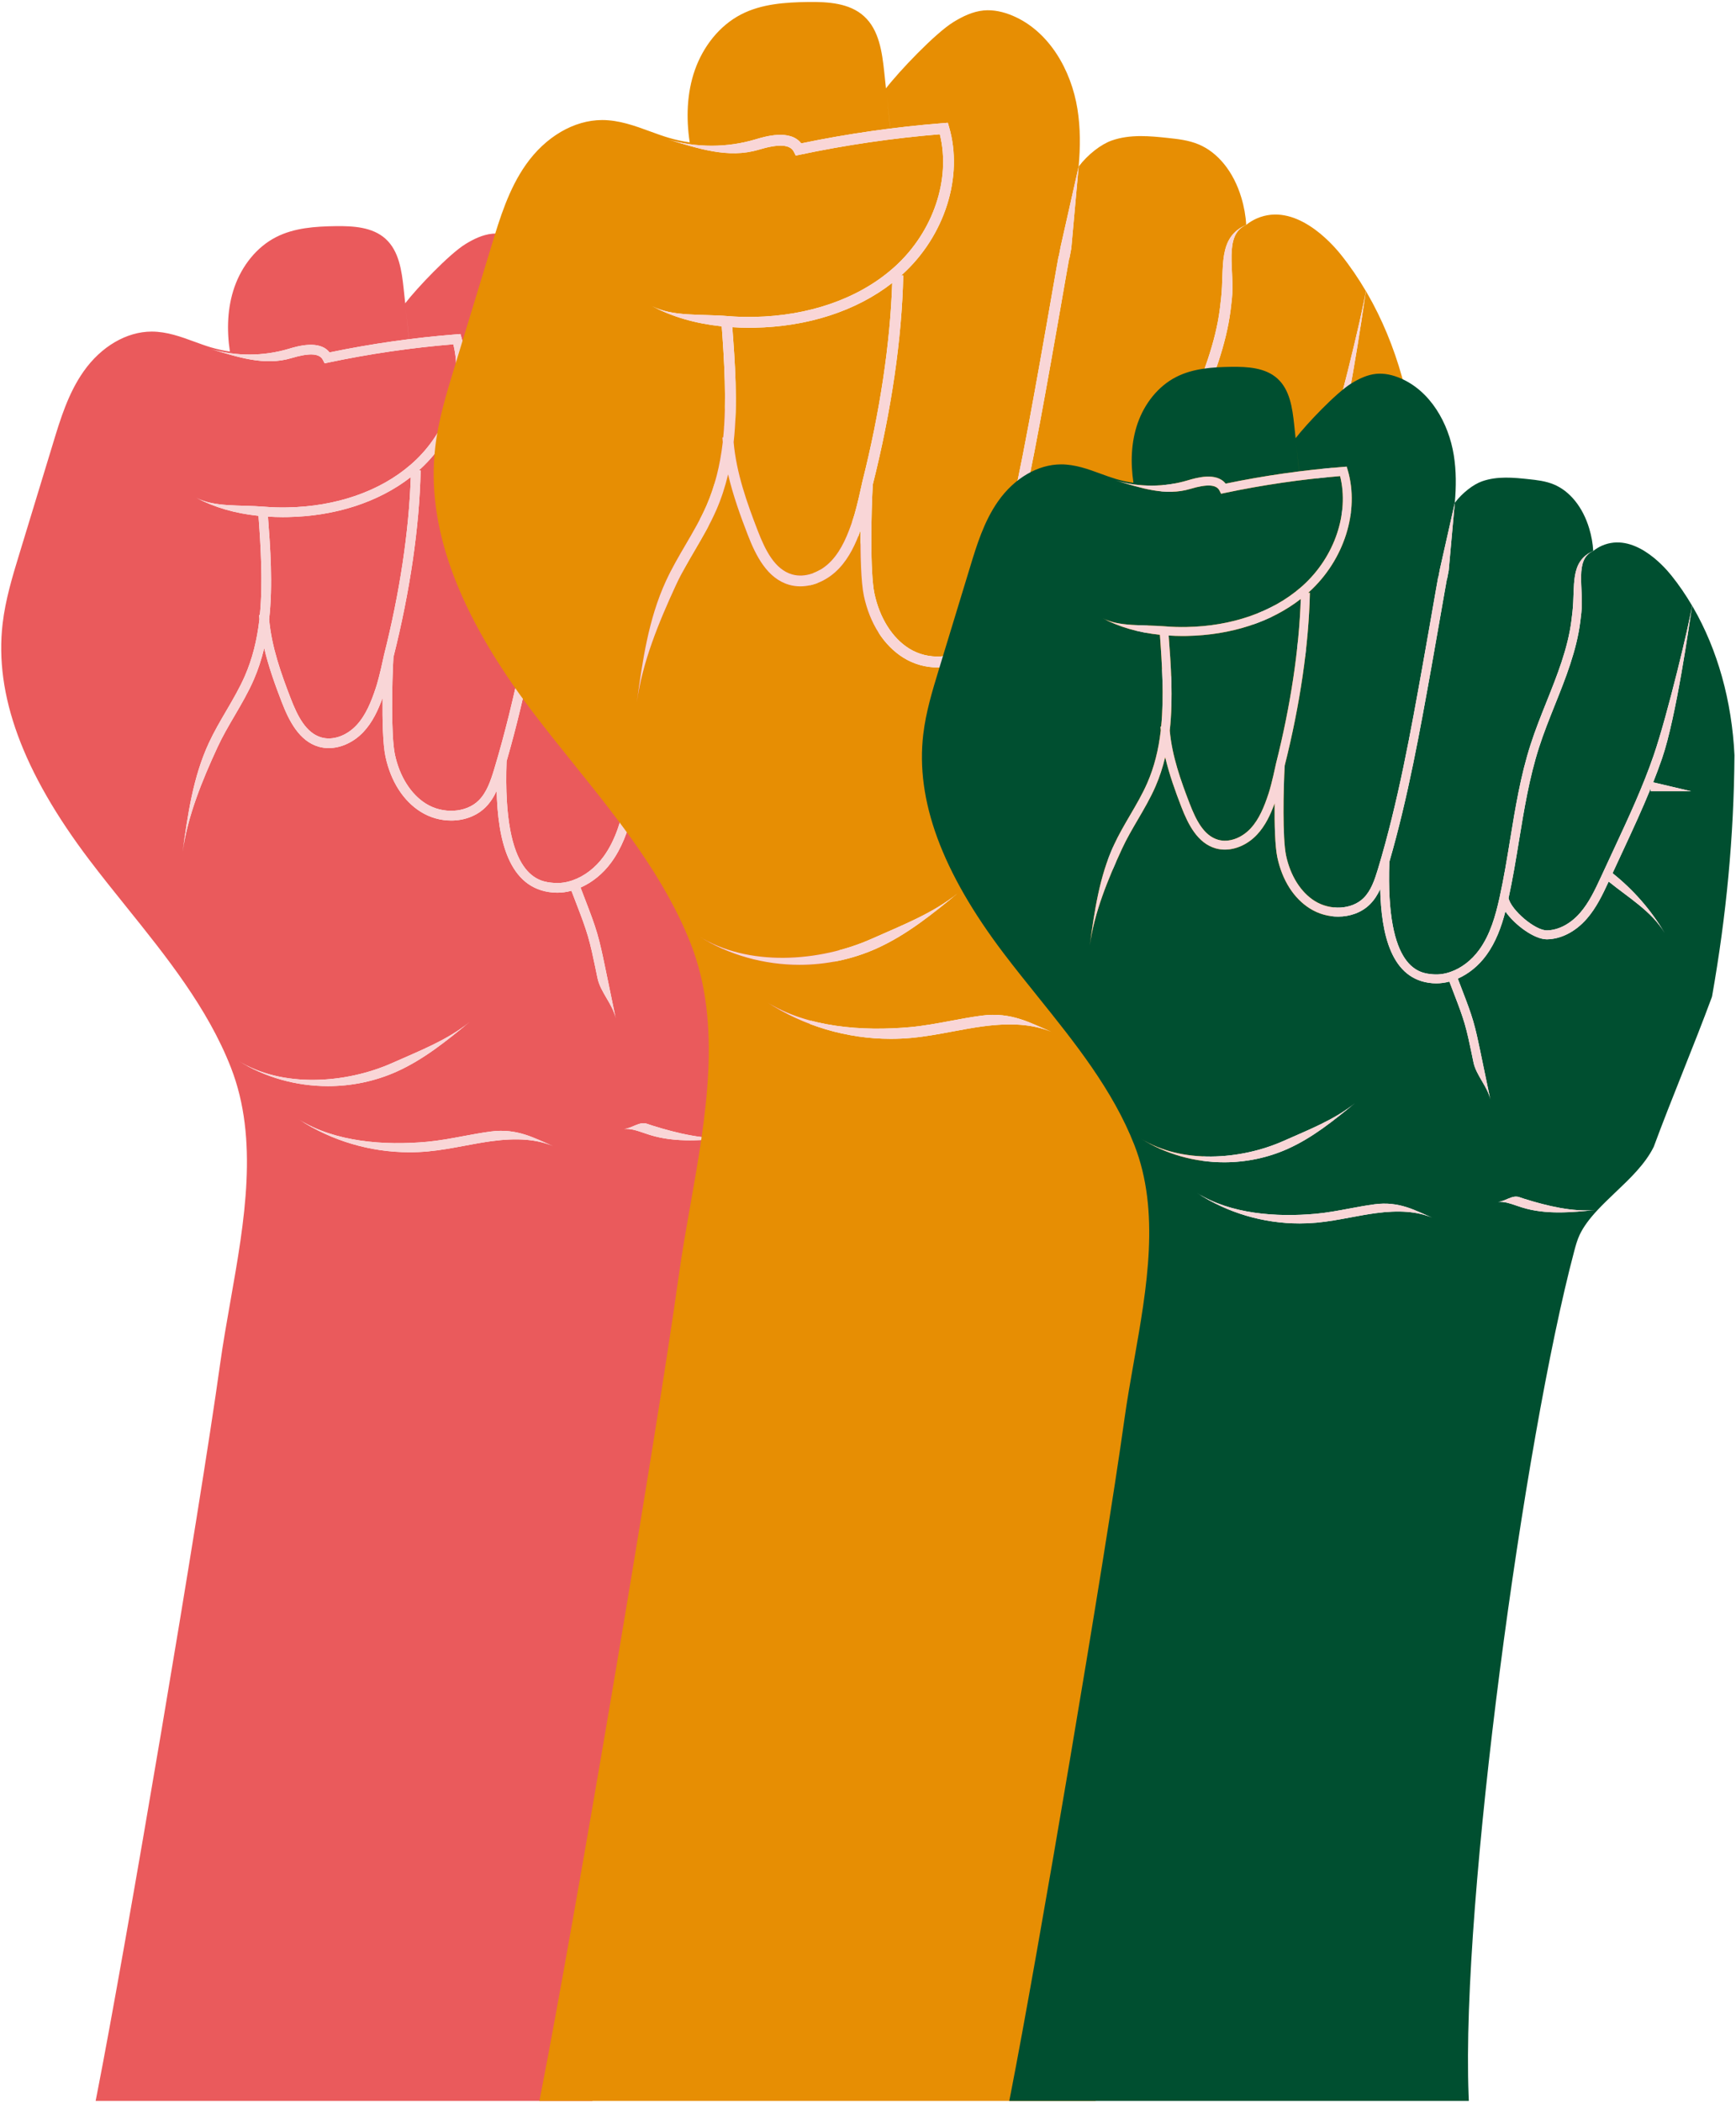
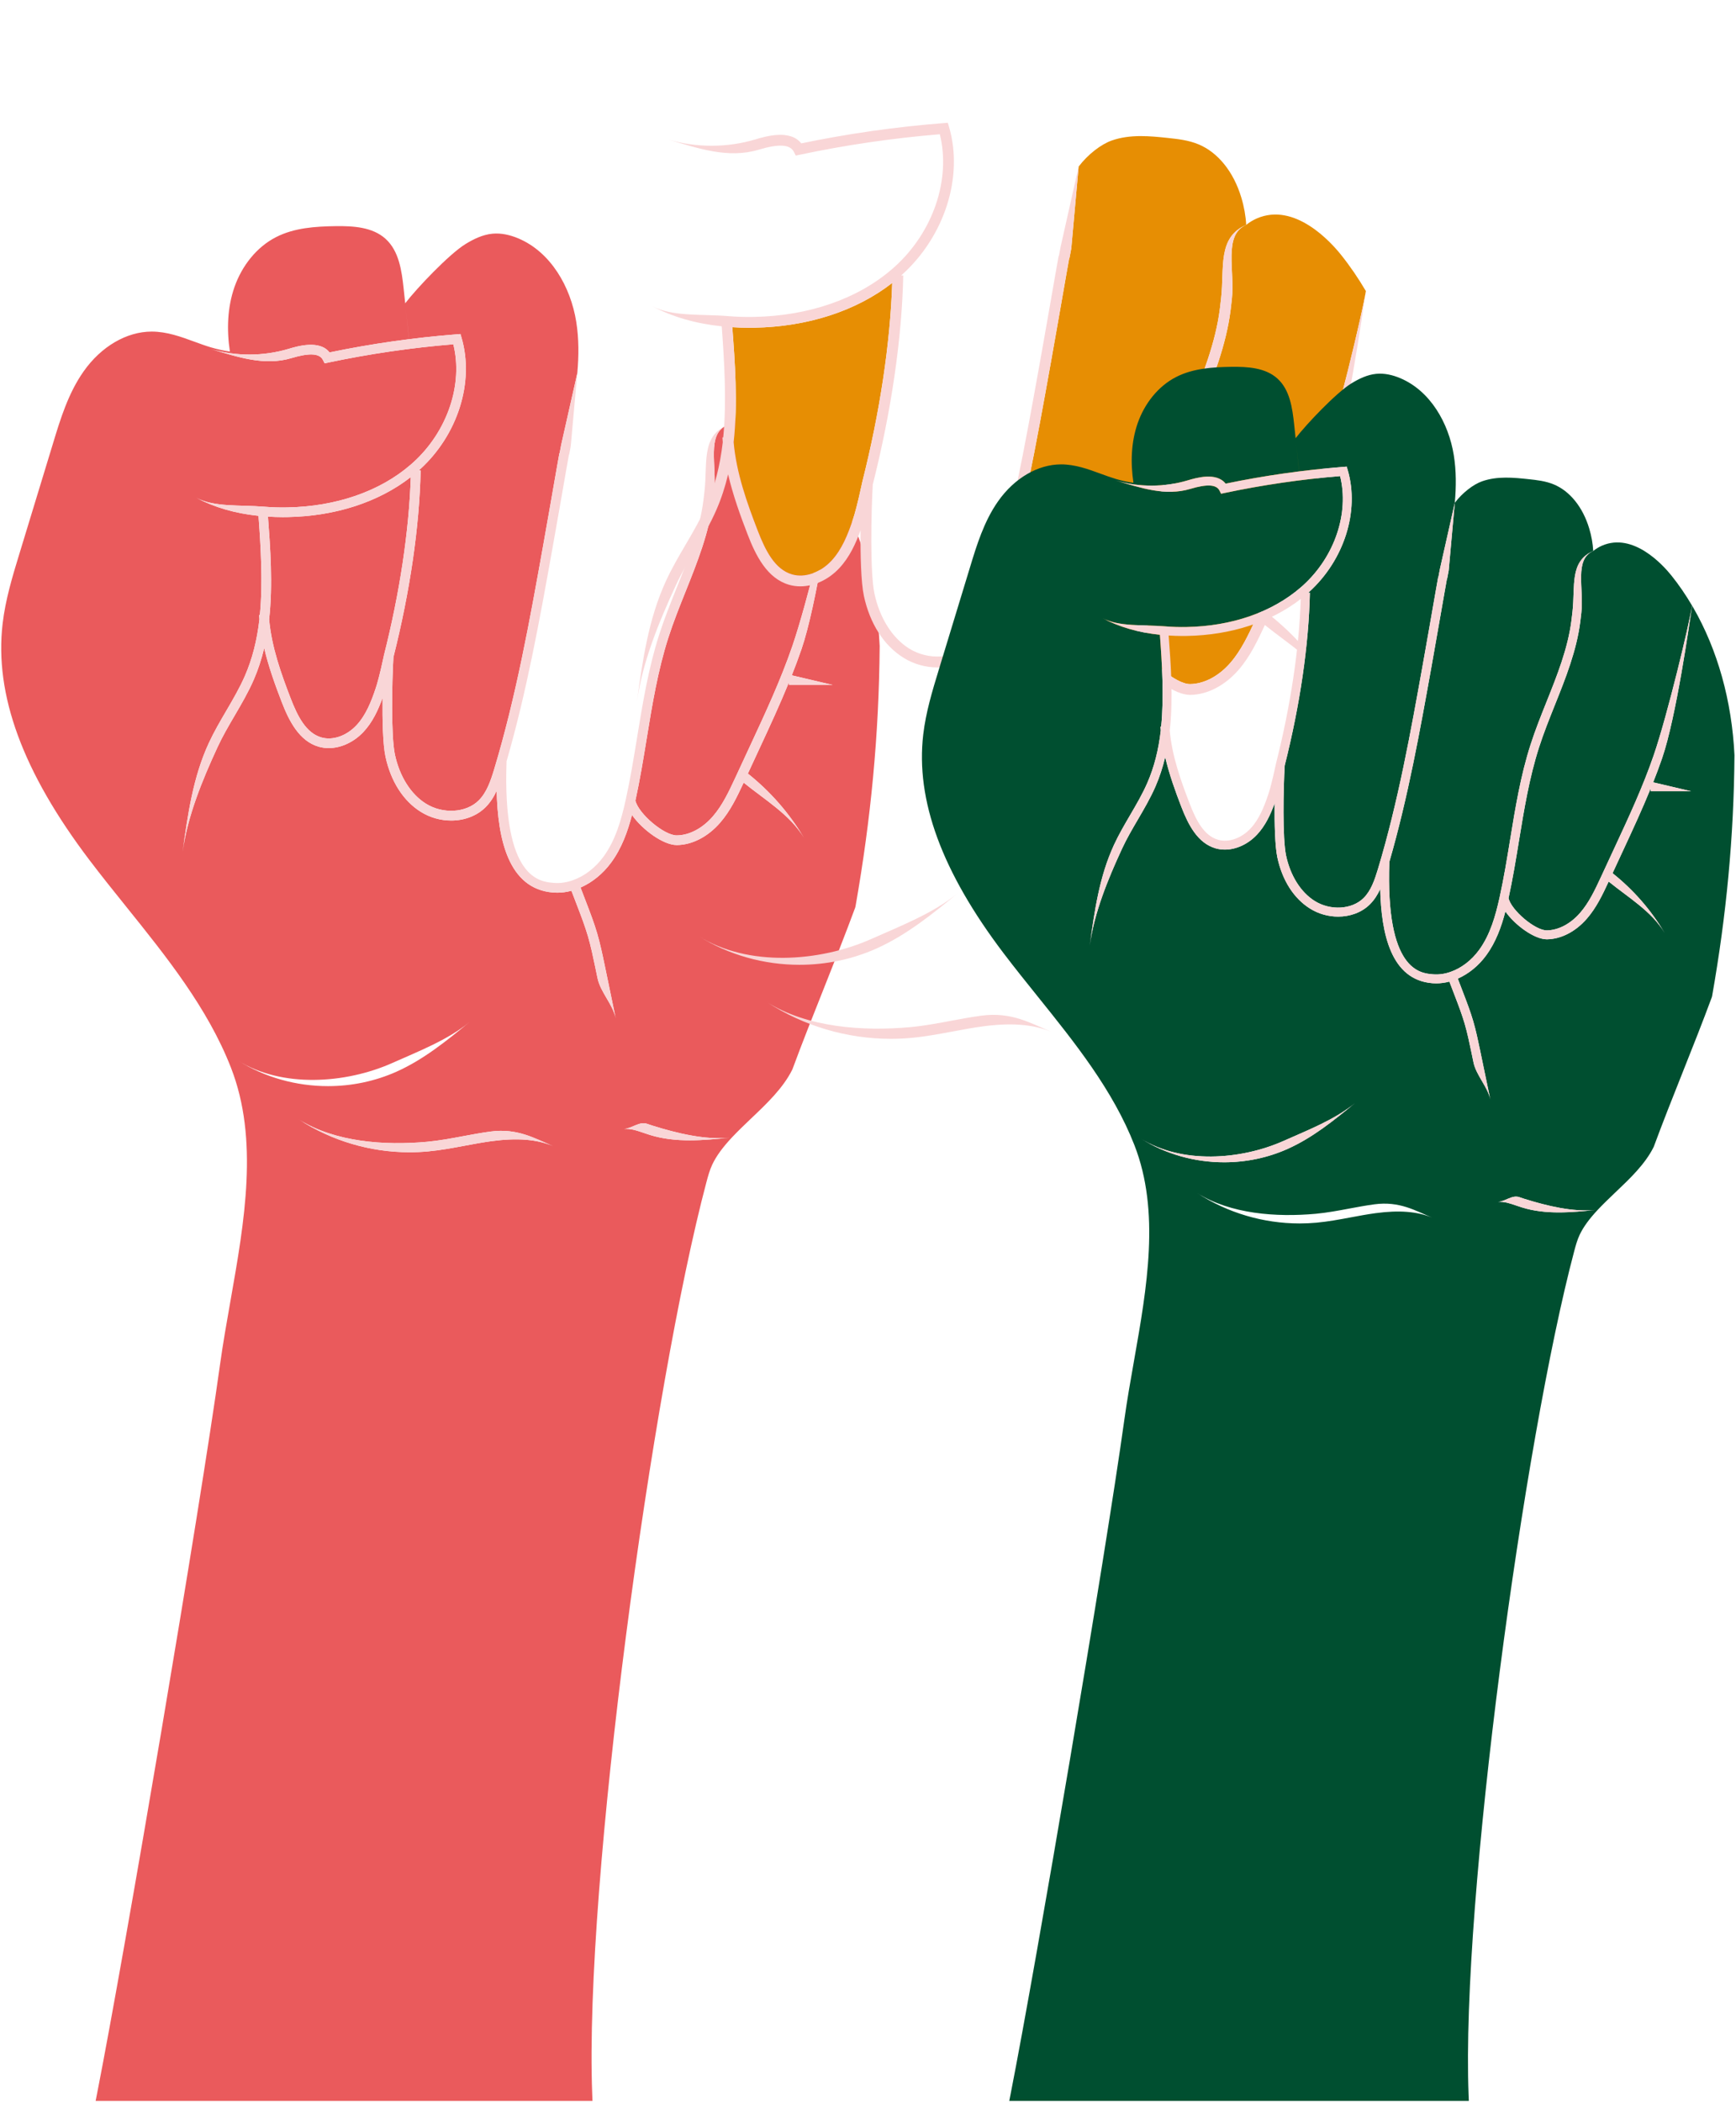
<svg xmlns="http://www.w3.org/2000/svg" width="1026px" height="1242px" viewBox="0 0 1026 1242" version="1.1">
  <title>Group 441</title>
  <g id="Page-13" stroke="none" stroke-width="1" fill="none" fill-rule="evenodd">
    <g id="GU-illustrationer_v2" transform="translate(-238, -347)">
      <g id="Group-441" transform="translate(238, 347.33)">
        <path d="M422.06,290.291 C421.844,292.196 421.632,294.074 421.402,295.901 C419.053,314.531 412,332.147 405.178,349.184 C401.635,358.039 397.969,367.195 395.034,376.336 C388.796,395.704 385.438,416.256 382.188,436.131 C380.224,448.147 378.185,460.565 375.534,472.685 C377.385,480.451 392.478,493.23 399.957,493.23 L400.038,493.23 C407.423,493.137 415.161,489.055 421.269,482.026 C426.945,475.514 430.769,467.315 434.464,459.39 C437.144,453.602 439.81,447.865 442.471,442.131 L443.781,439.314 C452.454,420.65 461.423,401.35 468.267,381.438 C477.168,355.555 491.144,296.954 492.817,285.82 C488.805,278.989 484.384,272.521 479.635,266.608 C474.274,259.921 455.24,238.785 435.202,247.522 C433.188,248.406 431.344,249.542 429.652,250.884 C417.38,256.244 423.8,274.895 422.06,290.291" id="Fill-387" fill="#EA5A5C" />
-         <path d="M334.661,277.211 C331.617,294.675 328.57,312.137 326.424,324.091 C319.009,365.449 311.341,408.145 299.389,449.431 C296.882,518.963 319.053,520.663 327.408,521.299 C331.041,521.584 334.774,521.057 338.482,519.743 C345.427,517.326 351.895,512.36 356.71,505.753 C363.865,495.958 367.24,483.811 369.821,472.141 C372.515,459.961 374.571,447.378 376.559,435.211 C379.842,415.129 383.237,394.363 389.605,374.59 C392.599,365.261 396.303,356.012 399.884,347.066 C406.571,330.364 413.486,313.091 415.744,295.189 C415.971,293.385 416.18,291.532 416.393,289.651 C418.224,273.441 414.367,257.563 429.653,250.885 C429.387,246.136 428.528,241.302 427.063,236.451 C422.988,222.887 414.749,212.66 404.46,208.388 C399.157,206.19 393.626,205.596 388.272,205.021 C379.001,204.039 368.486,202.93 358.628,206.393 C353.054,208.354 346.051,213.71 341.193,220.145 L337.31,263.295 C335.134,275.436 337.709,259.734 334.661,277.211" id="Fill-389" fill="#EA5A5C" />
        <path d="M169.991,305.163 C169.011,305.183 168.033,305.193 167.06,305.193 C164.112,305.193 161.217,305.074 158.364,304.894 C159.717,322.762 161.38,344.945 159.06,365.594 C160.527,382.014 166.153,397.67 171.801,412.305 C175.828,422.729 180.814,432.738 189.963,435.36 C196.672,437.286 204.794,434.454 210.687,428.151 C216.269,422.178 219.47,414.041 222.095,406.14 C222.973,403.515 224.493,398.168 226.763,387.567 L226.794,387.425 C226.813,387.312 226.835,387.199 226.866,387.084 L226.862,387.084 L226.888,386.976 L226.881,386.974 L226.888,386.976 L226.931,386.801 L226.923,386.8 C236.273,349.791 241.726,313.51 242.778,281.538 C223.874,296.286 198.236,304.646 169.991,305.163" id="Fill-391" fill="#EA5A5C" />
        <path d="M407.713,673.376 C399.758,673.376 391.72,672.583 383.997,670.163 C382.862,669.81 381.723,669.419 380.581,669.028 C376.473,667.619 372.602,666.286 368.789,666.702 C373.86,666.154 377.913,662.083 382.43,663.633 C383.52,664.006 384.608,664.379 385.695,664.717 C400.09,669.23 416.823,673.263 431.084,671.816 C423.654,672.57 415.728,673.376 407.713,673.376 L407.713,673.376 Z M252.318,674.257 C259.453,673.604 266.682,672.252 273.673,670.944 C278.945,669.958 284.396,668.937 289.837,668.208 C305.892,666.052 316.132,672.351 326.717,676.693 C317.094,672.745 305.615,671.844 290.595,673.858 C285.3,674.569 279.923,675.576 274.722,676.55 C267.602,677.881 260.238,679.259 252.836,679.938 C249.234,680.266 245.628,680.427 242.029,680.427 C218.888,680.427 196.08,673.697 176.613,661.054 C197.958,674.443 227.231,676.542 252.318,674.257 L252.318,674.257 Z M140.63,626.246 C166.455,642.464 204.174,640.065 232.022,627.616 C247.422,620.73 264.407,614.205 277.345,603.625 C264.12,614.441 250.445,625.626 234.349,632.822 C221.557,638.542 207.687,641.363 193.828,641.363 C175.195,641.363 156.581,636.262 140.63,626.246 L140.63,626.246 Z M241.657,199.106 L241.627,199.109 C241.04,193.609 240.46,188.101 239.877,182.595 L241.657,199.106 Z M519.899,381.307 C518.219,346.611 509.111,314.015 493.556,287.05 C493.317,286.635 493.06,286.234 492.817,285.822 C491.144,297.043 482.723,356.94 473.662,383.293 C471.884,388.463 469.967,393.582 467.955,398.655 L492.162,404.358 L466.346,404.358 L466.346,402.618 C460.901,415.966 454.866,428.992 448.952,441.718 L447.646,444.534 C445.763,448.587 443.88,452.648 441.997,456.708 C455.333,467.33 466.498,480.1 475.166,494.703 C467.088,481.094 451.832,472.065 439.516,462.051 C435.673,470.292 431.7,478.739 425.57,485.771 C418.399,494.022 409.118,498.82 400.111,498.934 L399.979,498.934 C392.087,498.934 379.741,490.014 373.516,481.164 C370.967,490.946 367.457,500.711 361.317,509.115 C356.457,515.782 350.069,520.994 343.108,524.04 L346.505,532.912 C348.989,539.358 351.192,545.189 352.968,551.227 C354.726,557.249 356.024,563.442 357.278,569.433 L358.723,576.398 C360.437,584.676 362.15,592.962 363.879,601.234 C362.152,592.958 354.852,585.835 353.137,577.555 L351.696,570.602 C350.463,564.719 349.19,558.634 347.495,552.83 C345.781,547.005 343.623,541.289 341.183,534.956 L337.729,525.943 C334.935,526.694 332.126,527.076 329.333,527.076 C328.545,527.076 327.757,527.046 326.972,526.985 C300.376,524.958 294.215,495.301 293.531,466.844 C291.852,470.489 289.754,473.845 286.854,476.693 C281.661,481.819 274.3,484.446 266.657,484.446 C260.509,484.446 254.18,482.747 248.648,479.281 C238.324,472.823 230.924,461.225 227.813,446.624 C226.302,439.471 225.946,425.334 226.068,412.072 C223.468,419.243 220.164,426.363 214.853,432.045 C209.104,438.198 201.483,441.649 194.252,441.649 C192.253,441.649 190.283,441.385 188.391,440.841 C176.818,437.524 170.821,425.593 166.481,414.359 C162.733,404.648 158.794,393.836 156.141,382.565 C154.568,389.169 152.539,395.36 149.988,401.219 C146.76,408.647 142.64,415.688 138.658,422.496 C135.144,428.503 131.509,434.715 128.578,441.066 C119.548,460.603 110.876,481.681 107.954,502.821 C110.934,481.268 114.016,458.981 123.4,438.675 C126.448,432.073 130.152,425.741 133.735,419.616 C137.633,412.952 141.666,406.061 144.758,398.945 C149.078,389.021 151.88,378.095 153.33,365.56 C153.252,364.749 153.192,363.915 153.14,363.071 L153.568,363.044 C155.459,344.194 154.094,322.102 152.774,304.43 C138.989,302.992 126.625,299.426 116.032,293.763 C126.641,299.437 141.876,297.872 156.01,299.034 C160.484,299.412 165.153,299.565 169.882,299.461 C198.7,298.932 224.587,289.945 242.779,274.154 C243.299,273.708 243.804,273.275 244.291,272.824 C264.489,254.468 273.796,226.728 267.914,203.07 C243.123,205.11 218.271,208.743 194.007,213.873 L191.855,214.327 L190.869,212.363 C188.87,208.392 182.942,208.034 172.201,211.249 C156.267,216.028 140.353,210.575 124.426,205.821 C139.293,210.263 155.68,210.247 170.565,205.786 C175.734,204.241 188.862,200.315 194.76,207.887 C219.421,202.76 244.666,199.164 269.824,197.196 L272.134,197.014 L272.784,199.238 C280.445,225.412 270.543,256.673 248.145,277.029 C247.938,277.22 247.712,277.409 247.497,277.6 L248.603,277.623 C247.889,310.905 242.326,349.046 232.519,387.931 C231.659,402.665 231.04,434.307 233.392,445.442 C236.135,458.322 242.8,468.896 251.676,474.447 C261.738,480.755 275.435,479.953 282.853,472.629 C287.602,467.964 289.941,461.149 292.108,453.985 C305.026,411.103 313.05,366.356 320.81,323.082 C322.956,311.136 325.999,293.685 329.044,276.231 C332.092,258.743 329.521,274.436 331.671,262.467 L341.193,220.145 C342.109,209.975 342.174,199.796 340.557,189.716 C337.249,169.127 325.557,148.654 306.358,140.517 C301.529,138.483 296.263,137.247 291.035,137.742 C285.295,138.293 279.952,140.878 275.047,143.901 C265.546,149.717 246.255,170.002 239.483,178.865 C239.178,175.985 238.869,173.11 238.567,170.23 C237.426,159.603 235.811,147.969 227.903,140.803 C220.203,133.787 208.778,133.141 198.361,133.274 C186.346,133.445 173.914,134.263 163.192,139.738 C151.538,145.688 142.965,156.809 138.612,169.147 C134.343,181.318 133.94,194.595 135.873,207.362 C132.116,206.821 128.358,205.999 124.699,204.909 C121.454,203.944 118.133,202.726 114.921,201.551 C106.898,198.611 98.6,195.571 89.636,195.571 C74.811,195.59 59.779,204.378 49.427,219.078 C40.349,231.928 35.629,247.474 31.464,261.188 L11.409,327 C7.388,340.177 3.23,353.803 1.555,368.081 C-3.383,410.084 13.434,455.827 52.966,507.926 C60.043,517.244 67.524,526.55 74.759,535.549 C98.369,564.914 122.784,595.28 136.495,630.441 C153.055,672.864 144.503,721.286 136.232,768.111 C134.032,780.573 131.756,793.461 130.035,805.881 C117.87,893.552 74.043,1151.688 57.405,1236.383 L56.516,1240.918 L350.165,1240.918 L350.011,1236.97 C345.203,1112.722 385.573,818.258 417.497,698.135 C418.384,694.809 419.392,691.038 420.946,687.737 C423.318,682.725 427.017,677.622 432.58,671.677 C436.028,668.009 439.875,664.333 443.586,660.789 L443.859,660.529 C453.176,651.687 462.811,642.544 468.23,631.647 L468.391,631.27 C474.043,615.954 480.566,599.547 486.875,583.681 C493.201,567.771 499.743,551.319 505.424,535.914 L505.602,535.259 C510.236,508.973 513.639,483.931 516.004,458.702 C518.414,432.987 519.687,407.741 519.899,381.52 L519.899,381.307 Z" id="Fill-393" fill="#EA5A5C" />
-         <path d="M234.349,632.821 C250.445,625.625 264.12,614.44 277.345,603.624 C264.407,614.204 247.422,620.73 232.021,627.615 C204.174,640.065 166.455,642.463 140.63,626.245 C156.58,636.261 175.195,641.363 193.828,641.363 C207.687,641.363 221.557,638.541 234.349,632.821" id="Fill-395" fill="#F9D6D7" />
        <path d="M226.931,386.801 L226.888,386.975 L226.881,386.974 L226.888,386.976 L226.862,387.083 L226.867,387.084 C226.835,387.198 226.813,387.311 226.794,387.424 L226.764,387.566 C224.493,398.168 222.973,403.515 222.095,406.14 C219.47,414.041 216.269,422.178 210.687,428.15 C204.794,434.454 196.672,437.285 189.963,435.359 C180.814,432.737 175.828,422.729 171.801,412.305 C166.153,397.669 160.527,382.014 159.06,365.593 C161.38,344.944 159.717,322.762 158.364,304.894 C161.217,305.073 164.112,305.193 167.06,305.193 C168.033,305.193 169.011,305.182 169.991,305.163 C198.236,304.645 223.874,296.286 242.778,281.537 C241.726,313.51 236.273,349.791 226.923,386.799 L226.931,386.801 Z M329.043,276.23 C325.999,293.685 322.956,311.135 320.81,323.082 C313.05,366.356 305.026,411.102 292.107,453.984 C289.941,461.148 287.602,467.963 282.853,472.629 C275.434,479.953 261.738,480.755 251.676,474.446 C242.8,468.895 236.135,458.321 233.391,445.441 C231.04,434.306 231.659,402.664 232.519,387.931 C242.326,349.045 247.889,310.904 248.603,277.622 L247.496,277.599 C247.712,277.408 247.937,277.219 248.144,277.028 C270.543,256.672 280.445,225.411 272.784,199.237 L272.134,197.013 L269.824,197.195 C244.665,199.163 219.421,202.759 194.76,207.886 C188.862,200.314 175.733,204.24 170.565,205.785 C155.68,210.246 139.293,210.263 124.426,205.82 C140.353,210.575 156.266,216.027 172.201,211.249 C182.942,208.033 188.869,208.391 190.869,212.362 L191.855,214.326 L194.007,213.872 C218.27,208.742 243.123,205.109 267.914,203.069 C273.795,226.728 264.489,254.467 244.29,272.823 C243.804,273.275 243.299,273.707 242.779,274.153 C224.586,289.944 198.7,298.931 169.882,299.46 C165.153,299.564 160.484,299.412 156.01,299.033 C141.875,297.871 126.641,299.436 116.032,293.762 C126.624,299.425 138.989,302.991 152.774,304.429 C154.094,322.101 155.458,344.193 153.568,363.044 L153.14,363.07 C153.191,363.914 153.252,364.748 153.329,365.559 C151.88,378.094 149.077,389.02 144.758,398.944 C141.665,406.06 137.633,412.951 133.735,419.616 C130.152,425.74 126.448,432.072 123.4,438.674 C114.015,458.98 110.933,481.267 107.954,502.82 C110.876,481.681 119.548,460.603 128.577,441.065 C131.509,434.714 135.144,428.503 138.658,422.495 C142.64,415.687 146.76,408.646 149.988,401.218 C152.539,395.36 154.568,389.169 156.141,382.564 C158.793,393.835 162.733,404.648 166.481,414.358 C170.821,425.592 176.818,437.523 188.39,440.841 C190.283,441.384 192.252,441.648 194.251,441.648 C201.482,441.648 209.103,438.197 214.852,432.044 C220.164,426.362 223.468,419.242 226.068,412.071 C225.946,425.333 226.302,439.471 227.812,446.624 C230.924,461.224 238.324,472.822 248.648,479.28 C254.18,482.746 260.509,484.445 266.657,484.445 C274.3,484.445 281.661,481.818 286.853,476.692 C289.753,473.844 291.851,470.488 293.531,466.843 C294.215,495.3 300.376,524.957 326.972,526.984 C327.757,527.045 328.544,527.075 329.333,527.075 C332.125,527.075 334.935,526.693 337.729,525.942 L341.183,534.956 C343.622,541.288 345.781,547.004 347.495,552.83 C349.19,558.633 350.463,564.718 351.696,570.602 L353.137,577.554 C354.852,585.834 362.152,592.957 363.878,601.233 C362.15,592.961 360.436,584.676 358.723,576.397 L357.278,569.432 C356.023,563.441 354.726,557.248 352.968,551.226 C351.191,545.188 348.989,539.357 346.505,532.912 L343.107,524.039 C350.069,520.993 356.457,515.782 361.316,509.114 C367.456,500.71 370.967,490.945 373.516,481.164 C379.741,490.014 392.086,498.933 399.979,498.933 L400.111,498.933 C409.118,498.82 418.399,494.021 425.57,485.77 C431.7,478.738 435.673,470.291 439.516,462.05 C451.831,472.065 467.088,481.093 475.165,494.702 C466.497,480.1 455.333,467.33 441.997,456.707 C443.879,452.647 445.763,448.587 447.645,444.533 L448.952,441.717 C454.866,428.991 460.9,415.965 466.346,402.617 L466.346,404.357 L492.161,404.357 L467.955,398.655 C469.967,393.581 471.884,388.462 473.661,383.292 C482.723,356.939 491.143,297.042 492.817,285.821 C492.822,285.811 492.822,285.799 492.822,285.789 C492.822,285.799 492.818,285.811 492.817,285.82 C491.144,296.954 477.168,355.555 468.267,381.438 C461.422,401.35 452.453,420.65 443.78,439.314 L442.472,442.131 C439.809,447.865 437.145,453.602 434.464,459.39 C430.768,467.315 426.946,475.514 421.269,482.026 C415.161,489.055 407.423,493.137 400.038,493.23 L399.956,493.23 C392.478,493.23 377.385,480.451 375.533,472.685 C378.186,460.565 380.224,448.147 382.188,436.131 C385.437,416.256 388.795,395.704 395.033,376.336 C397.968,367.195 401.635,358.039 405.179,349.184 C411.999,332.147 419.052,314.531 421.402,295.901 C421.633,294.074 421.844,292.196 422.059,290.291 C423.799,274.895 417.379,256.244 429.653,250.884 C414.367,257.562 418.224,273.44 416.393,289.651 C416.18,291.531 415.971,293.384 415.744,295.188 C413.486,313.09 406.571,330.363 399.884,347.065 C396.303,356.011 392.599,365.26 389.605,374.589 C383.237,394.362 379.842,415.129 376.559,435.21 C374.571,447.377 372.514,459.96 369.821,472.141 C367.24,483.81 363.865,495.957 356.71,505.752 C351.895,512.359 345.427,517.325 338.482,519.742 C334.774,521.056 331.041,521.583 327.408,521.298 C319.053,520.662 296.882,518.962 299.389,449.43 C311.341,408.145 319.009,365.448 326.424,324.09 C328.57,312.136 331.617,294.674 334.661,277.21 C337.709,259.734 335.134,275.436 337.31,263.294 L341.193,220.144 L331.67,262.466 C329.52,274.435 332.092,258.742 329.043,276.23 L329.043,276.23 Z" id="Fill-397" fill="#F9D6D7" />
        <path d="M385.695,664.717 C384.607,664.379 383.519,664.006 382.429,663.633 C377.913,662.083 373.86,666.154 368.788,666.702 C372.601,666.286 376.472,667.619 380.58,669.028 C381.722,669.419 382.862,669.809 383.996,670.162 C391.719,672.583 399.758,673.376 407.713,673.376 C415.727,673.376 423.654,672.57 431.084,671.816 C416.822,673.262 400.09,669.23 385.695,664.717" id="Fill-399" fill="#F9D6D7" />
        <path d="M176.613,661.054 C175.912,660.599 175.206,660.155 174.514,659.684 C175.204,660.154 175.905,660.609 176.613,661.054" id="Fill-401" fill="#F9D6D7" />
        <path d="M252.836,679.938 C260.238,679.258 267.602,677.881 274.722,676.55 C279.923,675.576 285.3,674.569 290.595,673.858 C305.615,671.844 317.094,672.744 326.717,676.693 C316.132,672.351 305.892,666.052 289.837,668.207 C284.396,668.937 278.945,669.958 273.673,670.943 C266.682,672.252 259.453,673.604 252.318,674.257 C227.231,676.541 197.958,674.443 176.613,661.054 C196.08,673.696 218.888,680.426 242.029,680.426 C245.628,680.426 249.234,680.265 252.836,679.938" id="Fill-403" fill="#F9D6D7" />
        <path d="M728.027,176.634 C727.786,178.766 727.549,180.87 727.291,182.915 C724.66,203.772 716.764,223.494 709.128,242.568 C705.16,252.482 701.055,262.733 697.77,272.967 C690.786,294.651 687.026,317.659 683.389,339.91 C681.19,353.364 678.908,367.266 675.938,380.835 C678.011,389.53 694.908,403.836 703.281,403.836 L703.373,403.836 C711.641,403.732 720.304,399.162 727.142,391.293 C733.498,384.002 737.777,374.824 741.915,365.951 C744.916,359.47 747.899,353.048 750.88,346.628 L752.345,343.475 C762.055,322.578 772.096,300.971 779.759,278.678 C789.724,249.701 805.372,184.094 807.244,171.629 C802.753,163.981 797.802,156.74 792.488,150.119 C786.485,142.633 765.174,118.97 742.74,128.751 C740.486,129.74 738.423,131.014 736.528,132.516 C722.787,138.516 729.975,159.397 728.027,176.634" id="Fill-405" fill="#E78E03" />
        <path d="M630.18,161.989 C626.771,181.541 623.361,201.09 620.958,214.474 C612.656,260.777 604.072,308.578 590.69,354.8 C587.884,432.645 612.706,434.548 622.059,435.26 C626.127,435.58 630.307,434.99 634.457,433.518 C642.233,430.812 649.474,425.252 654.866,417.855 C662.876,406.889 666.654,393.29 669.543,380.225 C672.559,366.589 674.862,352.501 677.088,338.879 C680.763,316.397 684.564,293.148 691.693,271.011 C695.045,260.567 699.192,250.212 703.201,240.196 C710.687,221.496 718.43,202.159 720.957,182.117 C721.211,180.096 721.446,178.022 721.684,175.917 C723.734,157.768 719.415,139.991 736.529,132.515 C736.231,127.198 735.27,121.787 733.629,116.355 C729.067,101.17 719.843,89.72 708.325,84.938 C702.387,82.477 696.195,81.812 690.201,81.168 C679.821,80.069 668.049,78.827 657.013,82.704 C650.772,84.899 642.931,90.895 637.493,98.1 L633.146,146.409 C630.71,160.002 633.593,142.423 630.18,161.989" id="Fill-407" fill="#E78E03" />
        <path d="M445.822,193.284 C444.724,193.305 443.629,193.317 442.54,193.317 C439.239,193.317 435.998,193.183 432.805,192.983 C434.319,212.987 436.181,237.821 433.584,260.939 C435.226,279.323 441.525,296.85 447.848,313.236 C452.357,324.906 457.939,336.111 468.181,339.046 C475.693,341.203 484.786,338.033 491.383,330.975 C497.633,324.289 501.216,315.179 504.155,306.333 C505.138,303.395 506.84,297.409 509.382,285.539 L509.416,285.38 C509.437,285.253 509.462,285.127 509.497,285 L509.492,284.998 L509.521,284.878 L509.513,284.876 L509.521,284.878 L509.569,284.683 L509.561,284.68 C520.029,243.248 526.133,202.629 527.311,166.833 C506.147,183.345 477.443,192.704 445.822,193.284" id="Fill-409" fill="#E78E03" />
-         <path d="M711.965,605.52 C703.059,605.52 694.06,604.633 685.413,601.922 C684.143,601.527 682.867,601.091 681.589,600.652 C676.989,599.075 672.656,597.583 668.387,598.048 C674.065,597.435 678.602,592.877 683.659,594.612 C684.879,595.03 686.097,595.448 687.315,595.826 C703.431,600.879 722.164,605.393 738.131,603.774 C729.813,604.618 720.938,605.52 711.965,605.52 L711.965,605.52 Z M537.991,606.507 C545.978,605.775 554.072,604.262 561.899,602.797 C567.802,601.694 573.904,600.55 579.996,599.734 C597.97,597.321 609.435,604.373 621.286,609.234 C610.511,604.813 597.66,603.805 580.844,606.06 C574.916,606.856 568.897,607.983 563.073,609.074 C555.103,610.564 546.858,612.106 538.571,612.867 C534.539,613.233 530.5,613.414 526.472,613.414 C500.564,613.414 475.029,605.879 453.235,591.725 C477.132,606.715 509.904,609.064 537.991,606.507 L537.991,606.507 Z M412.949,552.755 C441.862,570.912 484.091,568.227 515.268,554.289 C532.51,546.58 551.526,539.274 566.01,527.43 C551.204,539.539 535.894,552.061 517.874,560.117 C503.551,566.521 488.024,569.68 472.508,569.68 C451.647,569.68 430.807,563.968 412.949,552.755 L412.949,552.755 Z M526.056,74.546 L526.022,74.549 C525.364,68.391 524.715,62.226 524.063,56.061 L526.056,74.546 Z M837.564,278.53 C835.683,239.687 825.487,203.194 808.072,173.005 C807.803,172.54 807.516,172.092 807.244,171.629 C805.37,184.192 795.943,251.25 785.799,280.754 C783.809,286.543 781.662,292.274 779.41,297.954 L806.51,304.338 L777.608,304.338 L777.608,302.39 C771.512,317.334 764.756,331.917 758.135,346.164 L756.672,349.317 C754.565,353.856 752.456,358.402 750.348,362.947 C765.278,374.84 777.778,389.136 787.483,405.484 C778.439,390.249 761.359,380.141 747.57,368.929 C743.268,378.155 738.82,387.612 731.957,395.485 C723.928,404.722 713.538,410.094 703.454,410.221 L703.306,410.221 C694.47,410.221 680.649,400.236 673.68,390.327 C670.826,401.278 666.896,412.211 660.021,421.619 C654.581,429.085 647.429,434.919 639.635,438.329 L643.44,448.262 C646.22,455.479 648.686,462.007 650.674,468.766 C652.643,475.509 654.096,482.442 655.501,489.149 L657.118,496.947 C659.036,506.215 660.954,515.491 662.889,524.753 C660.957,515.487 652.784,507.512 650.864,498.242 L649.251,490.458 C647.871,483.872 646.445,477.059 644.548,470.562 C642.629,464.04 640.212,457.641 637.481,450.551 L633.614,440.46 C630.486,441.301 627.34,441.728 624.214,441.728 C623.331,441.728 622.45,441.695 621.57,441.626 C591.795,439.356 584.898,406.154 584.132,374.295 C582.251,378.376 579.903,382.133 576.656,385.322 C570.842,391.061 562.602,394.001 554.045,394.001 C547.161,394.001 540.076,392.099 533.882,388.219 C522.324,380.988 514.039,368.004 510.556,351.658 C508.864,343.65 508.466,327.822 508.602,312.974 C505.692,321.003 501.993,328.974 496.047,335.336 C489.61,342.224 481.078,346.087 472.982,346.087 C470.744,346.087 468.539,345.792 466.421,345.183 C453.464,341.469 446.751,328.111 441.891,315.535 C437.695,304.663 433.284,292.558 430.316,279.94 C428.554,287.333 426.282,294.265 423.426,300.824 C419.812,309.14 415.2,317.023 410.742,324.645 C406.807,331.37 402.738,338.325 399.456,345.435 C389.347,367.308 379.638,390.906 376.367,414.573 C379.703,390.443 383.153,365.492 393.659,342.758 C397.072,335.367 401.218,328.278 405.23,321.421 C409.594,313.959 414.109,306.244 417.571,298.278 C422.407,287.167 425.545,274.935 427.168,260.901 C427.08,259.993 427.013,259.06 426.956,258.114 L427.435,258.085 C429.551,236.98 428.023,212.247 426.546,192.463 C411.112,190.852 397.27,186.86 385.41,180.52 C397.288,186.872 414.344,185.12 430.169,186.421 C435.178,186.845 440.405,187.016 445.699,186.899 C477.962,186.307 506.944,176.245 527.312,158.566 C527.894,158.067 528.46,157.583 529.004,157.078 C551.617,136.527 562.036,105.471 555.452,78.983 C527.696,81.268 499.873,85.335 472.708,91.078 L470.299,91.587 L469.195,89.388 C466.957,84.942 460.32,84.541 448.295,88.141 C430.456,93.491 412.639,87.387 394.809,82.064 C411.453,87.037 429.799,87.019 446.464,82.024 C452.25,80.295 466.948,75.899 473.552,84.377 C501.161,78.637 529.424,74.611 557.59,72.407 L560.176,72.204 L560.903,74.694 C569.481,103.997 558.395,138.996 533.319,161.786 C533.087,161.999 532.835,162.211 532.593,162.424 L533.832,162.451 C533.032,199.712 526.804,242.412 515.825,285.947 C514.862,302.443 514.169,337.867 516.801,350.334 C519.873,364.754 527.335,376.592 537.272,382.807 C548.537,389.87 563.872,388.972 572.177,380.772 C577.493,375.549 580.112,367.919 582.538,359.899 C597.002,311.889 605.985,261.793 614.672,213.345 C617.075,199.97 620.482,180.433 623.89,160.892 C627.303,141.313 624.424,158.882 626.831,145.482 L637.492,98.1 C638.517,86.714 638.59,75.318 636.779,64.033 C633.077,40.983 619.987,18.062 598.492,8.952 C593.086,6.675 587.19,5.292 581.338,5.845 C574.91,6.462 568.929,9.357 563.438,12.741 C552.8,19.251 531.203,41.963 523.621,51.885 C523.28,48.661 522.934,45.442 522.596,42.218 C521.319,30.32 519.51,17.295 510.657,9.272 C502.036,1.418 489.246,0.695 477.583,0.843 C464.132,1.035 450.213,1.95 438.209,8.08 C425.162,14.741 415.564,27.192 410.69,41.005 C405.911,54.632 405.46,69.495 407.623,83.79 C403.418,83.184 399.21,82.263 395.114,81.043 C391.481,79.963 387.763,78.599 384.167,77.283 C375.184,73.991 365.894,70.589 355.859,70.589 C339.261,70.61 322.432,80.449 310.842,96.906 C300.679,111.292 295.394,128.697 290.732,144.051 L268.279,217.73 C263.777,232.483 259.121,247.739 257.247,263.724 C251.718,310.748 270.546,361.96 314.804,420.289 C322.727,430.721 331.103,441.14 339.203,451.214 C365.636,484.09 392.969,518.087 408.32,557.452 C426.86,604.946 417.285,659.158 408.026,711.582 C405.563,725.534 403.014,739.963 401.088,753.867 C387.468,852.02 338.401,1141.019 319.775,1235.84 L318.779,1240.918 L647.537,1240.918 L647.364,1236.497 C641.981,1097.395 687.178,767.724 722.919,633.24 C723.912,629.515 725.04,625.294 726.78,621.598 C729.436,615.987 733.576,610.273 739.805,603.618 C743.665,599.511 747.972,595.396 752.127,591.428 L752.432,591.137 C762.863,581.238 773.651,571.001 779.717,558.801 L779.898,558.379 C786.225,541.232 793.529,522.864 800.591,505.101 C807.674,487.289 814.999,468.87 821.359,451.623 L821.558,450.89 C826.746,421.461 830.555,393.426 833.203,365.18 C835.901,336.39 837.327,308.125 837.564,278.77 L837.564,278.53 Z" id="Fill-411" fill="#E78E03" />
        <path d="M517.875,560.117 C535.894,552.061 551.205,539.539 566.01,527.43 C551.525,539.274 532.51,546.58 515.269,554.289 C484.091,568.227 441.863,570.912 412.95,552.755 C430.808,563.968 451.647,569.68 472.509,569.68 C488.024,569.68 503.551,566.521 517.875,560.117" id="Fill-413" fill="#F9D6D7" />
        <path d="M509.569,284.683 L509.521,284.878 L509.513,284.876 L509.521,284.878 L509.492,284.999 L509.497,285 C509.462,285.128 509.437,285.254 509.416,285.381 L509.382,285.539 C506.84,297.409 505.138,303.395 504.155,306.334 C501.216,315.179 497.633,324.289 491.383,330.975 C484.786,338.034 475.693,341.203 468.181,339.046 C457.939,336.111 452.357,324.906 447.848,313.236 C441.525,296.85 435.226,279.323 433.584,260.939 C436.181,237.821 434.319,212.987 432.805,192.983 C435.998,193.183 439.239,193.318 442.54,193.318 C443.629,193.318 444.724,193.305 445.822,193.284 C477.443,192.704 506.147,183.346 527.311,166.833 C526.133,202.629 520.029,243.248 509.561,284.681 L509.569,284.683 Z M623.89,160.892 C620.482,180.433 617.075,199.97 614.673,213.345 C605.985,261.793 597.002,311.889 582.538,359.899 C580.113,367.92 577.494,375.549 572.177,380.772 C563.872,388.972 548.537,389.87 537.273,382.807 C527.336,376.592 519.874,364.754 516.802,350.334 C514.17,337.868 514.863,302.443 515.825,285.948 C526.804,242.412 533.032,199.712 533.833,162.451 L532.594,162.424 C532.835,162.211 533.088,161.999 533.319,161.786 C558.395,138.996 569.482,103.997 560.904,74.694 L560.176,72.204 L557.591,72.408 C529.424,74.611 501.162,78.637 473.552,84.377 C466.949,75.899 452.251,80.295 446.464,82.025 C429.799,87.019 411.453,87.037 394.809,82.064 C412.64,87.387 430.456,93.491 448.295,88.141 C460.321,84.541 466.957,84.943 469.196,89.388 L470.299,91.587 L472.708,91.078 C499.873,85.335 527.697,81.268 555.452,78.984 C562.037,105.471 551.618,136.527 529.005,157.078 C528.46,157.583 527.895,158.068 527.313,158.567 C506.944,176.245 477.963,186.307 445.699,186.9 C440.405,187.016 435.178,186.845 430.17,186.421 C414.344,185.12 397.289,186.872 385.411,180.521 C397.27,186.86 411.112,190.852 426.546,192.463 C428.024,212.247 429.551,236.981 427.435,258.085 L426.956,258.114 C427.013,259.06 427.081,259.994 427.168,260.901 C425.545,274.935 422.407,287.167 417.572,298.278 C414.11,306.245 409.595,313.96 405.23,321.421 C401.219,328.278 397.072,335.367 393.66,342.758 C383.153,365.492 379.703,390.443 376.367,414.574 C379.639,390.907 389.347,367.308 399.457,345.435 C402.738,338.325 406.808,331.371 410.742,324.645 C415.201,317.023 419.813,309.14 423.427,300.824 C426.283,294.265 428.554,287.334 430.316,279.94 C433.285,292.558 437.695,304.663 441.892,315.535 C446.751,328.111 453.465,341.469 466.421,345.183 C468.539,345.793 470.744,346.088 472.983,346.088 C481.078,346.088 489.61,342.224 496.047,335.336 C501.993,328.974 505.692,321.003 508.603,312.974 C508.466,327.822 508.864,343.65 510.556,351.658 C514.04,368.005 522.324,380.988 533.882,388.219 C540.076,392.1 547.161,394.001 554.045,394.001 C562.602,394.001 570.843,391.061 576.656,385.322 C579.903,382.133 582.252,378.376 584.132,374.295 C584.898,406.154 591.796,439.357 621.571,441.626 C622.45,441.695 623.331,441.728 624.215,441.728 C627.34,441.728 630.486,441.301 633.614,440.46 L637.481,450.551 C640.213,457.641 642.63,464.04 644.548,470.562 C646.445,477.059 647.871,483.872 649.251,490.459 L650.864,498.243 C652.785,507.512 660.957,515.487 662.89,524.753 C660.955,515.491 659.037,506.215 657.118,496.948 L655.501,489.149 C654.096,482.442 652.643,475.509 650.675,468.766 C648.686,462.007 646.221,455.479 643.44,448.263 L639.635,438.329 C647.43,434.919 654.582,429.085 660.022,421.619 C666.896,412.211 670.826,401.278 673.68,390.328 C680.649,400.236 694.47,410.221 703.307,410.221 L703.455,410.221 C713.539,410.095 723.929,404.722 731.958,395.485 C738.821,387.612 743.269,378.155 747.571,368.929 C761.359,380.141 778.44,390.249 787.483,405.485 C777.779,389.136 765.279,374.84 750.349,362.947 C752.456,358.402 754.565,353.856 756.673,349.317 L758.135,346.164 C764.756,331.917 771.512,317.334 777.608,302.39 L777.608,304.339 L806.511,304.339 L779.41,297.954 C781.662,292.274 783.809,286.543 785.799,280.755 C795.944,251.251 805.371,184.192 807.245,171.629 C807.25,171.618 807.25,171.605 807.25,171.594 C807.25,171.605 807.25,171.618 807.245,171.629 C805.372,184.094 789.725,249.702 779.759,278.678 C772.096,300.972 762.055,322.579 752.345,343.475 L750.88,346.628 C747.9,353.048 744.917,359.47 741.916,365.951 C737.777,374.824 733.498,384.002 727.142,391.293 C720.304,399.162 711.641,403.733 703.374,403.837 L703.282,403.837 C694.909,403.837 678.011,389.53 675.938,380.835 C678.908,367.266 681.191,353.364 683.389,339.911 C687.027,317.659 690.786,294.651 697.77,272.967 C701.056,262.733 705.161,252.482 709.129,242.568 C716.765,223.494 724.661,203.772 727.292,182.915 C727.549,180.87 727.786,178.766 728.027,176.634 C729.975,159.398 722.788,138.516 736.528,132.516 C719.415,139.992 723.734,157.768 721.684,175.917 C721.445,178.022 721.211,180.097 720.957,182.117 C718.429,202.159 710.687,221.497 703.201,240.196 C699.192,250.212 695.045,260.567 691.693,271.011 C684.564,293.148 680.762,316.398 677.088,338.88 C674.861,352.502 672.559,366.589 669.543,380.226 C666.654,393.29 662.876,406.89 654.865,417.855 C649.474,425.253 642.233,430.812 634.457,433.518 C630.307,434.99 626.127,435.58 622.059,435.26 C612.706,434.548 587.884,432.646 590.69,354.8 C604.072,308.578 612.655,260.777 620.958,214.474 C623.361,201.091 626.771,181.541 630.18,161.989 C633.592,142.423 630.71,160.002 633.146,146.41 L637.493,98.1 L626.831,145.483 C624.424,158.882 627.303,141.314 623.89,160.892 L623.89,160.892 Z" id="Fill-415" fill="#F9D6D7" />
        <path d="M687.315,595.826 C686.097,595.448 684.879,595.03 683.659,594.612 C678.602,592.877 674.065,597.435 668.387,598.048 C672.656,597.582 676.989,599.075 681.589,600.652 C682.867,601.09 684.143,601.527 685.413,601.922 C694.06,604.632 703.059,605.52 711.965,605.52 C720.938,605.52 729.813,604.618 738.13,603.774 C722.164,605.393 703.431,600.879 687.315,595.826" id="Fill-417" fill="#F9D6D7" />
        <path d="M453.235,591.725 C452.45,591.215 451.659,590.718 450.885,590.192 C451.658,590.717 452.442,591.227 453.235,591.725" id="Fill-419" fill="#F9D6D7" />
        <path d="M538.571,612.867 C546.858,612.106 555.103,610.564 563.073,609.074 C568.897,607.983 574.916,606.856 580.844,606.06 C597.66,603.805 610.511,604.814 621.286,609.234 C609.435,604.373 597.97,597.321 579.996,599.734 C573.904,600.55 567.802,601.694 561.899,602.797 C554.072,604.263 545.978,605.775 537.991,606.507 C509.904,609.064 477.132,606.715 453.235,591.725 C475.029,605.879 500.564,613.414 526.472,613.414 C530.5,613.414 534.539,613.233 538.571,612.867" id="Fill-421" fill="#F9D6D7" />
        <path d="M934.6,361.632 C934.401,363.394 934.205,365.132 933.992,366.82 C931.818,384.053 925.295,400.346 918.986,416.104 C915.708,424.296 912.316,432.764 909.601,441.219 C903.832,459.134 900.725,478.142 897.721,496.526 C895.904,507.642 894.018,519.128 891.565,530.337 C893.278,537.521 907.238,549.341 914.156,549.341 L914.231,549.341 C921.062,549.255 928.219,545.479 933.869,538.977 C939.12,532.955 942.655,525.371 946.074,518.04 C948.553,512.687 951.017,507.38 953.48,502.077 L954.69,499.471 C962.713,482.207 971.008,464.356 977.339,445.938 C985.573,421.998 998.5,367.795 1000.047,357.497 C996.336,351.178 992.246,345.195 987.855,339.726 C982.896,333.541 965.29,313.99 946.755,322.072 C944.893,322.889 943.188,323.942 941.623,325.182 C930.271,330.139 936.209,347.392 934.6,361.632" id="Fill-423" fill="#004F30" />
        <path d="M853.76,349.532 C850.944,365.685 848.126,381.836 846.141,392.893 C839.282,431.148 832.19,470.64 821.135,508.828 C818.816,573.142 839.323,574.714 847.051,575.302 C850.412,575.566 853.865,575.079 857.294,573.863 C863.718,571.627 869.7,567.034 874.155,560.922 C880.772,551.863 883.894,540.627 886.281,529.834 C888.773,518.567 890.675,506.929 892.514,495.675 C895.55,477.1 898.691,457.892 904.581,439.603 C907.35,430.974 910.776,422.42 914.089,414.145 C920.274,398.696 926.67,382.719 928.758,366.161 C928.968,364.492 929.161,362.778 929.359,361.039 C931.052,346.044 927.484,331.358 941.623,325.181 C941.377,320.789 940.583,316.318 939.227,311.83 C935.458,299.285 927.838,289.825 918.321,285.874 C913.415,283.841 908.3,283.292 903.347,282.76 C894.772,281.852 885.047,280.826 875.928,284.028 C870.773,285.842 864.295,290.796 859.802,296.748 L856.21,336.66 C854.198,347.89 856.58,333.367 853.76,349.532" id="Fill-425" fill="#004F30" />
-         <path d="M701.448,375.387 C700.541,375.404 699.636,375.415 698.737,375.415 C696.01,375.415 693.332,375.304 690.694,375.138 C691.945,391.665 693.483,412.182 691.338,431.282 C692.694,446.47 697.898,460.951 703.122,474.489 C706.846,484.13 711.459,493.387 719.921,495.812 C726.127,497.594 733.639,494.976 739.09,489.144 C744.253,483.62 747.213,476.094 749.641,468.786 C750.453,466.358 751.86,461.413 753.96,451.606 L753.988,451.475 C754.005,451.37 754.026,451.266 754.055,451.16 L754.051,451.159 L754.075,451.06 L754.068,451.058 L754.075,451.06 L754.115,450.898 L754.108,450.897 C762.756,416.666 767.799,383.107 768.772,353.534 C751.287,367.176 727.573,374.908 701.448,375.387" id="Fill-427" fill="#004F30" />
        <path d="M921.33,715.967 C913.972,715.967 906.537,715.234 899.393,712.995 C898.344,712.668 897.29,712.308 896.234,711.946 C892.434,710.642 888.853,709.409 885.327,709.794 C890.018,709.287 893.766,705.522 897.944,706.955 C898.952,707.3 899.958,707.646 900.964,707.958 C914.279,712.133 929.756,715.862 942.947,714.525 C936.075,715.222 928.743,715.967 921.33,715.967 L921.33,715.967 Z M777.597,716.782 C784.195,716.178 790.882,714.928 797.349,713.717 C802.226,712.806 807.267,711.861 812.3,711.186 C827.15,709.193 836.622,715.019 846.413,719.035 C837.511,715.384 826.894,714.55 813,716.413 C808.103,717.071 803.13,718.002 798.319,718.903 C791.734,720.134 784.922,721.408 778.076,722.037 C774.744,722.34 771.408,722.488 768.08,722.488 C746.675,722.488 725.579,716.264 707.573,704.57 C727.316,716.954 754.391,718.895 777.597,716.782 L777.597,716.782 Z M674.29,672.374 C698.177,687.375 733.066,685.156 758.823,673.641 C773.068,667.272 788.778,661.237 800.745,651.45 C788.512,661.455 775.864,671.8 760.976,678.456 C749.143,683.747 736.315,686.357 723.496,686.357 C706.261,686.357 689.043,681.638 674.29,672.374 L674.29,672.374 Z M767.736,277.289 L767.707,277.291 C767.165,272.204 766.628,267.11 766.089,262.017 L767.736,277.289 Z M1025.097,445.816 C1023.542,413.724 1015.118,383.575 1000.73,358.633 C1000.509,358.249 1000.271,357.879 1000.047,357.497 C998.499,367.876 990.71,423.278 982.33,447.653 C980.685,452.436 978.912,457.17 977.051,461.863 L999.441,467.138 L975.562,467.138 L975.562,465.528 C970.526,477.874 964.944,489.923 959.475,501.694 L958.266,504.298 C956.524,508.048 954.782,511.804 953.041,515.559 C965.376,525.384 975.703,537.196 983.72,550.702 C976.249,538.115 962.138,529.764 950.746,520.501 C947.192,528.123 943.517,535.937 937.847,542.441 C931.214,550.072 922.63,554.511 914.298,554.616 L914.176,554.616 C906.876,554.616 895.457,546.366 889.699,538.18 C887.342,547.227 884.095,556.259 878.415,564.032 C873.92,570.2 868.012,575.02 861.572,577.838 L864.716,586.045 C867.013,592.007 869.05,597.4 870.693,602.984 C872.319,608.555 873.519,614.283 874.68,619.824 L876.016,626.267 C877.601,633.924 879.186,641.588 880.785,649.239 C879.188,641.584 872.436,634.995 870.849,627.337 L869.517,620.906 C868.376,615.465 867.199,609.836 865.631,604.468 C864.046,599.08 862.049,593.792 859.792,587.935 L856.598,579.598 C854.014,580.293 851.414,580.646 848.832,580.646 C848.102,580.646 847.374,580.618 846.648,580.562 C822.048,578.687 816.35,551.256 815.717,524.934 C814.163,528.306 812.223,531.41 809.54,534.044 C804.738,538.786 797.929,541.215 790.86,541.215 C785.172,541.215 779.319,539.644 774.202,536.438 C764.653,530.464 757.808,519.737 754.93,506.232 C753.533,499.616 753.203,486.539 753.316,474.272 C750.911,480.905 747.855,487.491 742.943,492.747 C737.625,498.438 730.576,501.63 723.888,501.63 C722.038,501.63 720.216,501.386 718.467,500.883 C707.762,497.814 702.216,486.779 698.201,476.388 C694.734,467.406 691.09,457.405 688.638,446.98 C687.182,453.089 685.305,458.815 682.946,464.234 C679.96,471.104 676.149,477.618 672.466,483.914 C669.216,489.471 665.853,495.217 663.142,501.091 C654.79,519.162 646.769,538.658 644.066,558.211 C646.822,538.276 649.673,517.661 658.353,498.879 C661.173,492.773 664.598,486.916 667.912,481.251 C671.518,475.086 675.248,468.713 678.109,462.131 C682.103,452.952 684.696,442.846 686.036,431.251 C685.965,430.501 685.909,429.73 685.862,428.948 L686.257,428.925 C688.006,411.488 686.744,391.054 685.523,374.709 C672.772,373.378 661.336,370.08 651.537,364.842 C661.351,370.09 675.442,368.643 688.516,369.717 C692.655,370.068 696.973,370.208 701.347,370.113 C728.002,369.623 751.946,361.31 768.774,346.704 C769.254,346.292 769.722,345.892 770.171,345.475 C788.854,328.496 797.462,302.838 792.022,280.955 C769.091,282.842 746.104,286.203 723.661,290.947 L721.671,291.368 L720.759,289.551 C718.91,285.878 713.427,285.547 703.492,288.521 C688.753,292.941 674.034,287.897 659.303,283.5 C673.054,287.609 688.211,287.593 701.979,283.467 C706.759,282.039 718.903,278.407 724.358,285.411 C747.169,280.668 770.518,277.342 793.789,275.522 L795.925,275.354 L796.526,277.411 C803.613,301.621 794.454,330.536 773.736,349.364 C773.545,349.541 773.336,349.716 773.137,349.892 L774.161,349.914 C773.499,380.698 768.354,415.976 759.283,451.944 C758.488,465.572 757.915,494.839 760.09,505.138 C762.628,517.051 768.793,526.832 777.002,531.967 C786.309,537.802 798.978,537.06 805.84,530.286 C810.232,525.97 812.396,519.667 814.4,513.04 C826.35,473.376 833.771,431.988 840.949,391.961 C842.934,380.911 845.748,364.77 848.564,348.626 C851.384,332.45 849.005,346.965 850.994,335.895 L859.802,296.748 C860.648,287.342 860.709,277.927 859.213,268.603 C856.154,249.56 845.339,230.623 827.58,223.097 C823.114,221.215 818.244,220.072 813.408,220.53 C808.098,221.04 803.157,223.431 798.62,226.227 C789.831,231.606 771.988,250.369 765.724,258.567 C765.442,255.903 765.157,253.244 764.877,250.58 C763.822,240.751 762.327,229.989 755.014,223.361 C747.891,216.872 737.324,216.274 727.688,216.397 C716.575,216.556 705.077,217.312 695.159,222.376 C684.38,227.879 676.45,238.166 672.423,249.578 C668.474,260.836 668.102,273.116 669.89,284.925 C666.415,284.425 662.938,283.665 659.555,282.657 C656.554,281.764 653.481,280.637 650.511,279.55 C643.089,276.831 635.413,274.019 627.123,274.019 C613.41,274.037 599.507,282.165 589.932,295.762 C581.535,307.648 577.168,322.027 573.317,334.712 L554.766,395.584 C551.047,407.773 547.201,420.376 545.652,433.583 C541.084,472.434 556.64,514.744 593.204,562.934 C599.75,571.552 606.67,580.16 613.362,588.483 C635.201,615.645 657.783,643.732 670.466,676.255 C685.783,715.493 677.871,760.281 670.222,803.593 C668.187,815.12 666.082,827.04 664.49,838.528 C653.238,919.62 612.7,1158.384 597.311,1236.723 L596.488,1240.918 L868.101,1240.918 L867.958,1237.265 C863.511,1122.343 900.851,849.976 930.379,738.868 C931.2,735.791 932.132,732.304 933.57,729.251 C935.764,724.614 939.184,719.894 944.331,714.396 C947.519,711.003 951.078,707.603 954.51,704.325 L954.763,704.085 C963.381,695.905 972.293,687.449 977.305,677.369 L977.455,677.021 C982.682,662.854 988.715,647.678 994.55,633.003 C1000.402,618.287 1006.454,603.07 1011.708,588.821 L1011.873,588.215 C1016.159,563.902 1019.307,540.739 1021.494,517.404 C1023.723,493.618 1024.901,470.267 1025.097,446.014 L1025.097,445.816 Z" id="Fill-429" fill="#004F30" />
        <path d="M760.976,678.456 C775.864,671.8 788.511,661.455 800.745,651.45 C788.778,661.236 773.067,667.272 758.822,673.641 C733.066,685.156 698.177,687.374 674.289,672.373 C689.043,681.638 706.26,686.356 723.495,686.356 C736.314,686.356 749.143,683.747 760.976,678.456" id="Fill-431" fill="#F9D6D7" />
        <path d="M754.114,450.899 L754.074,451.06 L754.068,451.059 L754.074,451.06 L754.051,451.16 L754.054,451.161 C754.026,451.266 754.005,451.371 753.988,451.475 L753.959,451.607 C751.859,461.413 750.453,466.358 749.641,468.786 C747.213,476.095 744.252,483.621 739.089,489.145 C733.639,494.976 726.126,497.595 719.921,495.813 C711.458,493.388 706.846,484.131 703.122,474.489 C697.897,460.951 692.694,446.471 691.337,431.282 C693.483,412.183 691.944,391.666 690.693,375.139 C693.331,375.304 696.009,375.415 698.736,375.415 C699.636,375.415 700.541,375.405 701.447,375.388 C727.572,374.908 751.286,367.176 768.771,353.534 C767.799,383.108 762.756,416.667 754.107,450.897 L754.114,450.899 Z M848.564,348.626 C845.747,364.771 842.933,380.911 840.948,391.961 C833.77,431.988 826.349,473.376 814.399,513.041 C812.395,519.667 810.232,525.971 805.839,530.286 C798.978,537.06 786.308,537.802 777.002,531.967 C768.792,526.833 762.628,517.052 760.09,505.138 C757.915,494.839 758.488,465.572 759.282,451.944 C768.353,415.976 773.499,380.698 774.16,349.914 L773.136,349.892 C773.336,349.716 773.544,349.541 773.736,349.364 C794.453,330.536 803.612,301.621 796.526,277.411 L795.925,275.354 L793.788,275.522 C770.518,277.342 747.168,280.669 724.358,285.411 C718.902,278.407 706.759,282.039 701.978,283.467 C688.21,287.594 673.053,287.609 659.302,283.5 C674.033,287.898 688.753,292.941 703.491,288.521 C713.426,285.547 718.909,285.878 720.759,289.551 L721.67,291.368 L723.66,290.947 C746.103,286.203 769.091,282.842 792.022,280.955 C797.461,302.838 788.853,328.496 770.171,345.475 C769.721,345.892 769.254,346.292 768.773,346.704 C751.945,361.31 728.001,369.623 701.346,370.113 C696.972,370.209 692.654,370.068 688.516,369.718 C675.441,368.643 661.35,370.09 651.537,364.843 C661.335,370.08 672.771,373.378 685.522,374.709 C686.743,391.055 688.005,411.488 686.257,428.925 L685.861,428.949 C685.908,429.73 685.964,430.501 686.036,431.251 C684.695,442.846 682.103,452.952 678.108,462.131 C675.247,468.713 671.518,475.086 667.912,481.251 C664.597,486.916 661.172,492.773 658.352,498.879 C649.672,517.661 646.822,538.276 644.066,558.212 C646.768,538.659 654.789,519.162 663.141,501.091 C665.853,495.217 669.215,489.471 672.466,483.914 C676.149,477.618 679.959,471.105 682.945,464.234 C685.304,458.815 687.181,453.089 688.637,446.98 C691.09,457.405 694.734,467.406 698.2,476.388 C702.215,486.779 707.761,497.815 718.466,500.883 C720.216,501.386 722.038,501.63 723.887,501.63 C730.575,501.63 737.624,498.438 742.942,492.747 C747.855,487.492 750.91,480.906 753.315,474.272 C753.203,486.539 753.532,499.616 754.929,506.232 C757.807,519.737 764.652,530.464 774.201,536.438 C779.318,539.644 785.172,541.215 790.859,541.215 C797.929,541.215 804.737,538.786 809.54,534.045 C812.222,531.41 814.162,528.306 815.716,524.934 C816.349,551.256 822.048,578.687 846.647,580.562 C847.373,580.618 848.102,580.646 848.831,580.646 C851.414,580.646 854.013,580.293 856.597,579.598 L859.792,587.935 C862.048,593.793 864.045,599.08 865.63,604.468 C867.198,609.836 868.376,615.465 869.516,620.906 L870.848,627.337 C872.435,634.995 879.187,641.584 880.784,649.239 C879.185,641.588 877.6,633.924 876.015,626.267 L874.679,619.824 C873.519,614.283 872.319,608.555 870.692,602.984 C869.049,597.4 867.012,592.007 864.715,586.045 L861.572,577.838 C868.011,575.021 873.92,570.2 878.414,564.033 C884.094,556.26 887.341,547.227 889.699,538.18 C895.456,546.366 906.875,554.616 914.176,554.616 L914.298,554.616 C922.629,554.511 931.213,550.072 937.846,542.441 C943.516,535.937 947.191,528.124 950.745,520.501 C962.137,529.764 976.248,538.115 983.72,550.702 C975.702,537.196 965.376,525.384 953.04,515.559 C954.782,511.804 956.524,508.048 958.265,504.298 L959.474,501.694 C964.944,489.923 970.525,477.874 975.562,465.528 L975.562,467.138 L999.44,467.138 L977.051,461.863 C978.911,457.17 980.685,452.436 982.329,447.653 C990.71,423.278 998.498,367.876 1000.047,357.497 C1000.051,357.488 1000.051,357.477 1000.051,357.467 C1000.051,357.477 1000.051,357.487 1000.047,357.496 C998.499,367.795 985.572,421.998 977.339,445.938 C971.008,464.356 962.712,482.207 954.69,499.472 L953.479,502.077 C951.017,507.381 948.553,512.687 946.073,518.041 C942.654,525.371 939.119,532.954 933.868,538.978 C928.218,545.479 921.061,549.255 914.23,549.341 L914.155,549.341 C907.238,549.341 893.277,537.521 891.564,530.337 C894.018,519.127 895.904,507.642 897.72,496.527 C900.725,478.143 903.831,459.134 909.601,441.219 C912.316,432.764 915.707,424.295 918.985,416.105 C925.294,400.346 931.818,384.052 933.992,366.821 C934.204,365.131 934.4,363.393 934.599,361.632 C936.208,347.391 930.27,330.139 941.622,325.182 C927.483,331.358 931.052,346.045 929.359,361.039 C929.161,362.779 928.967,364.492 928.758,366.161 C926.669,382.72 920.273,398.696 914.088,414.145 C910.776,422.42 907.35,430.975 904.58,439.604 C898.69,457.893 895.55,477.101 892.514,495.675 C890.675,506.929 888.772,518.568 886.281,529.834 C883.894,540.628 880.772,551.863 874.154,560.923 C869.7,567.034 863.718,571.628 857.293,573.863 C853.865,575.079 850.411,575.567 847.051,575.302 C839.323,574.714 818.816,573.142 821.134,508.828 C832.19,470.641 839.282,431.149 846.141,392.894 C848.126,381.837 850.944,365.686 853.76,349.533 C856.579,333.368 854.198,347.891 856.21,336.661 L859.802,296.749 L850.993,335.895 C849.005,346.965 851.383,332.451 848.564,348.626 L848.564,348.626 Z" id="Fill-433" fill="#F9D6D7" />
        <path d="M900.964,707.958 C899.958,707.646 898.952,707.3 897.943,706.955 C893.766,705.521 890.017,709.287 885.326,709.794 C888.853,709.409 892.433,710.642 896.234,711.945 C897.29,712.308 898.344,712.668 899.393,712.995 C906.536,715.233 913.971,715.967 921.329,715.967 C928.742,715.967 936.074,715.222 942.946,714.524 C929.756,715.862 914.279,712.132 900.964,707.958" id="Fill-435" fill="#F9D6D7" />
        <path d="M707.572,704.569 C706.924,704.149 706.27,703.737 705.631,703.303 C706.269,703.736 706.917,704.159 707.572,704.569" id="Fill-437" fill="#F9D6D7" />
-         <path d="M778.075,722.037 C784.921,721.409 791.733,720.135 798.318,718.903 C803.13,718.002 808.102,717.071 813,716.413 C826.893,714.551 837.511,715.384 846.412,719.036 C836.621,715.019 827.149,709.193 812.299,711.186 C807.266,711.861 802.225,712.806 797.348,713.718 C790.881,714.928 784.195,716.178 777.596,716.783 C754.391,718.895 727.315,716.954 707.572,704.57 C725.578,716.264 746.675,722.489 768.079,722.489 C771.407,722.489 774.743,722.34 778.075,722.037" id="Fill-439" fill="#F9D6D7" />
      </g>
    </g>
  </g>
</svg>